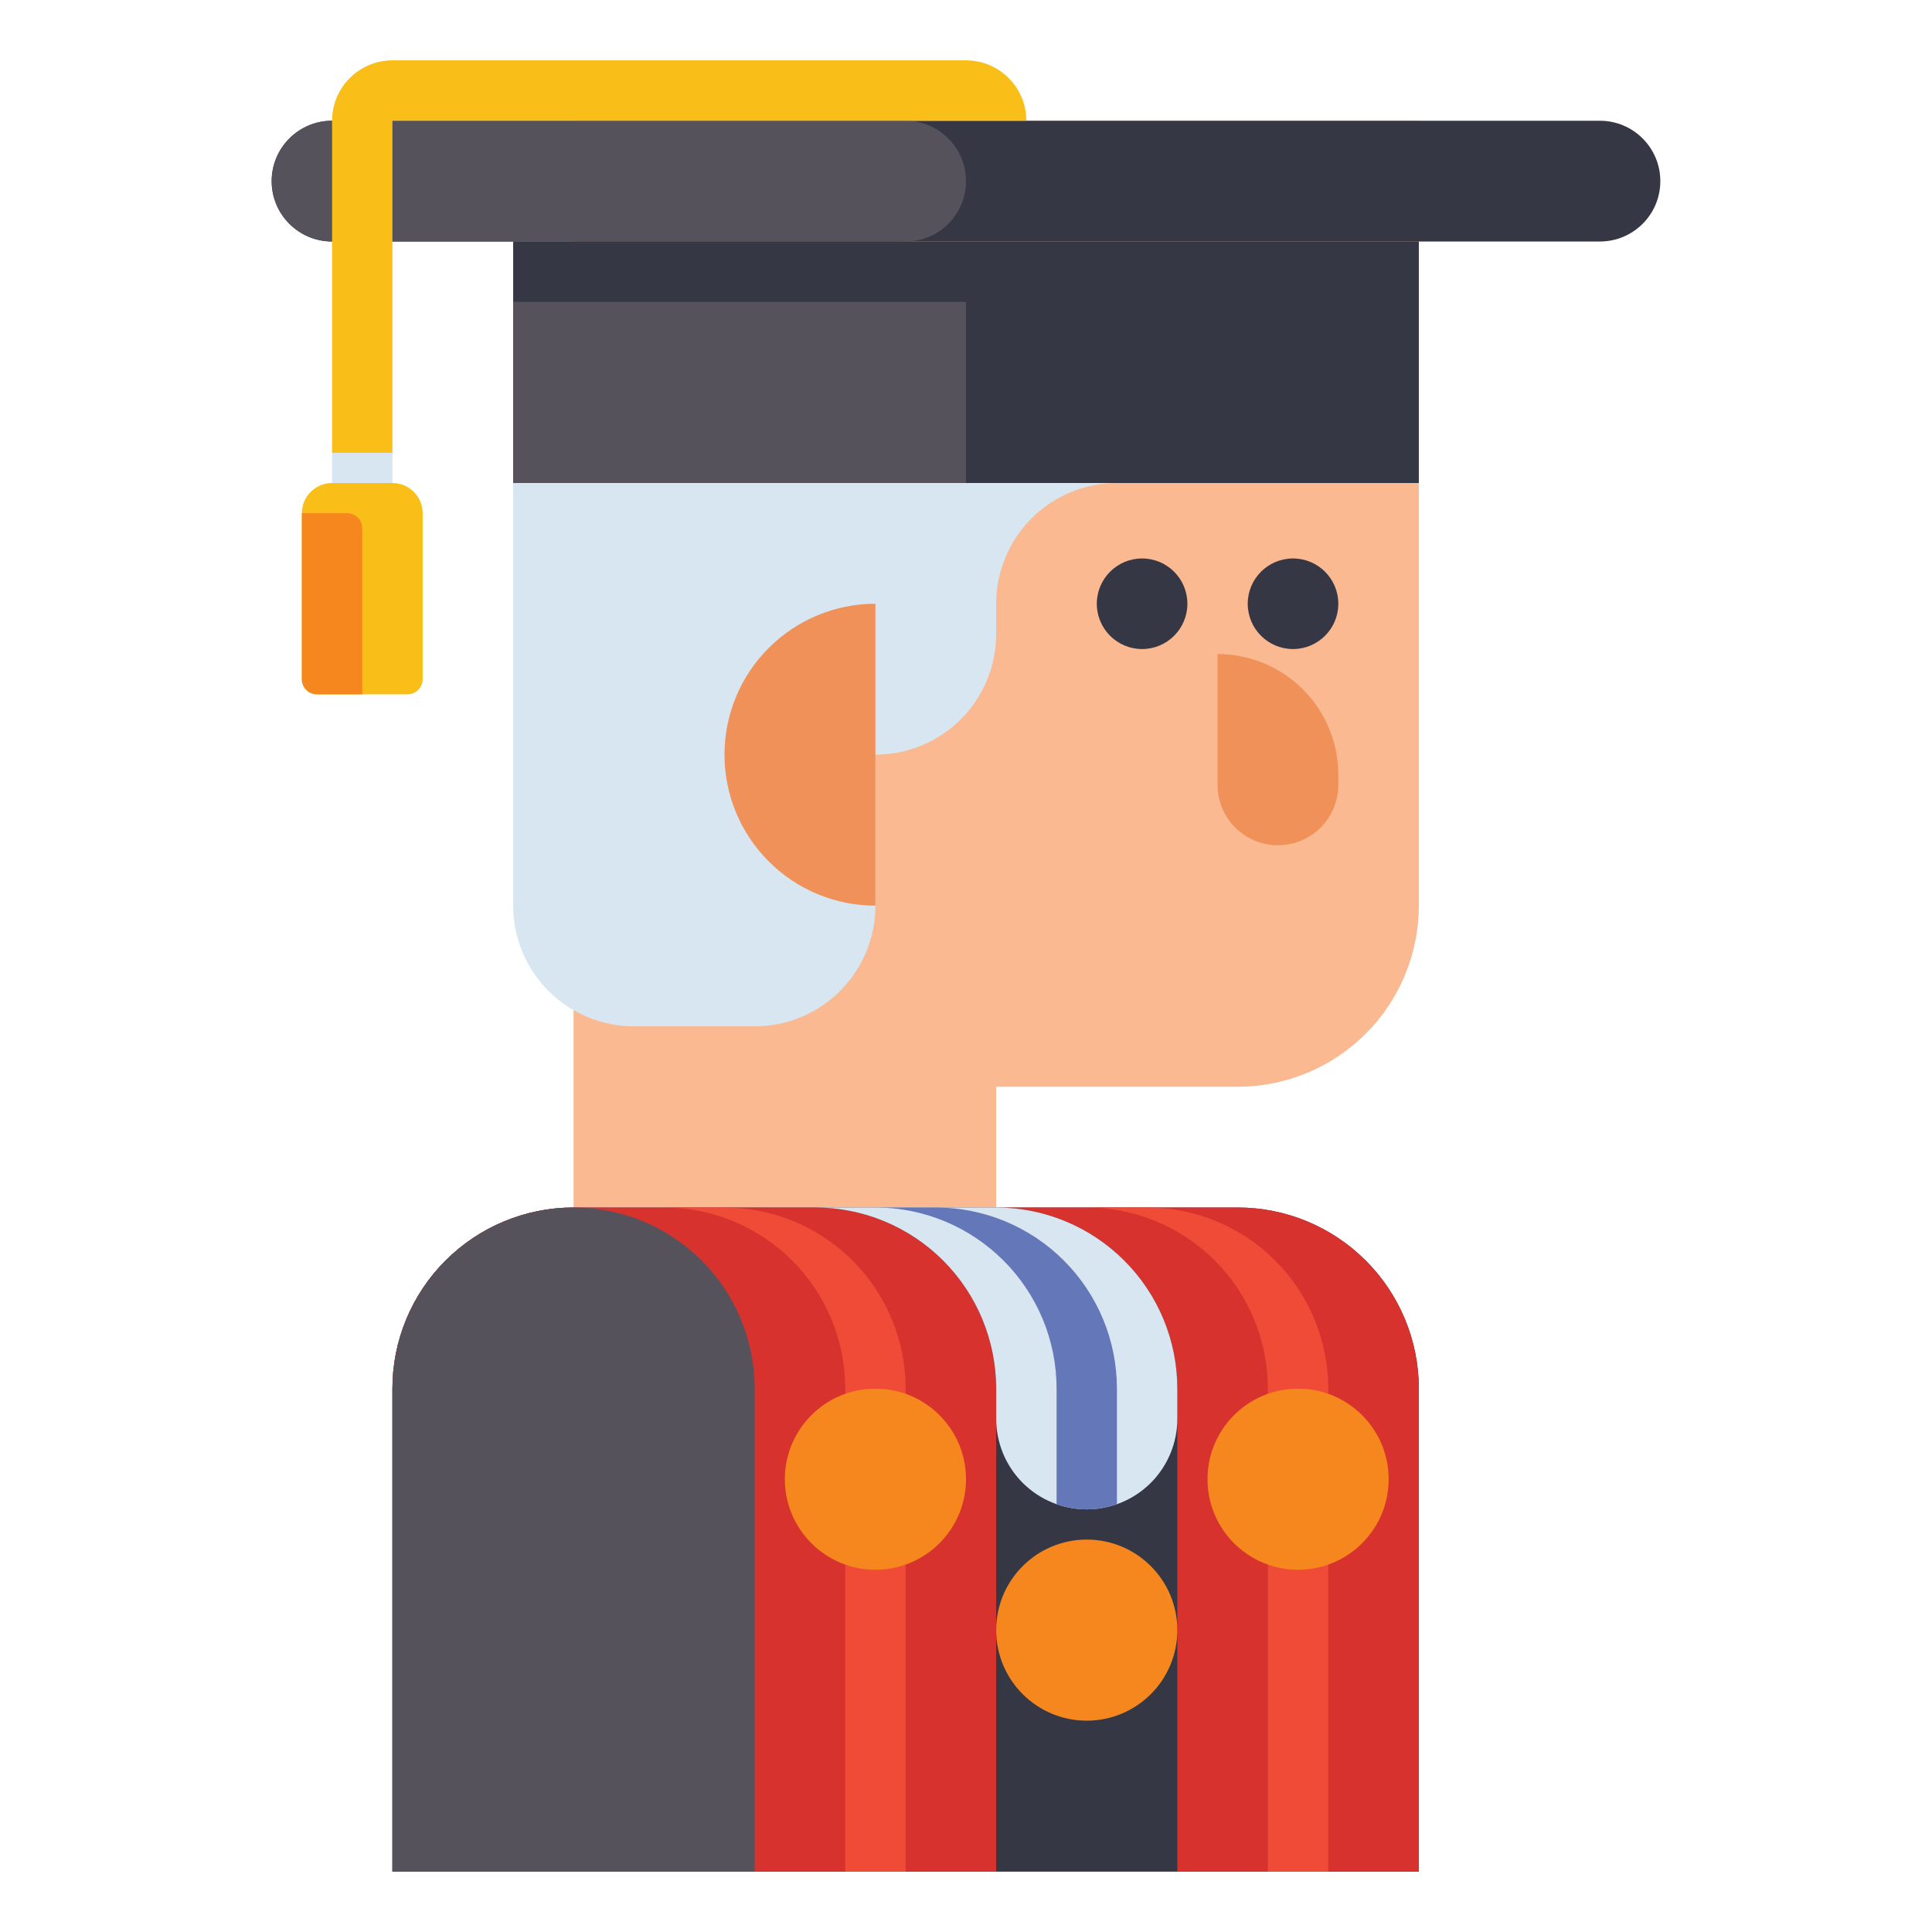
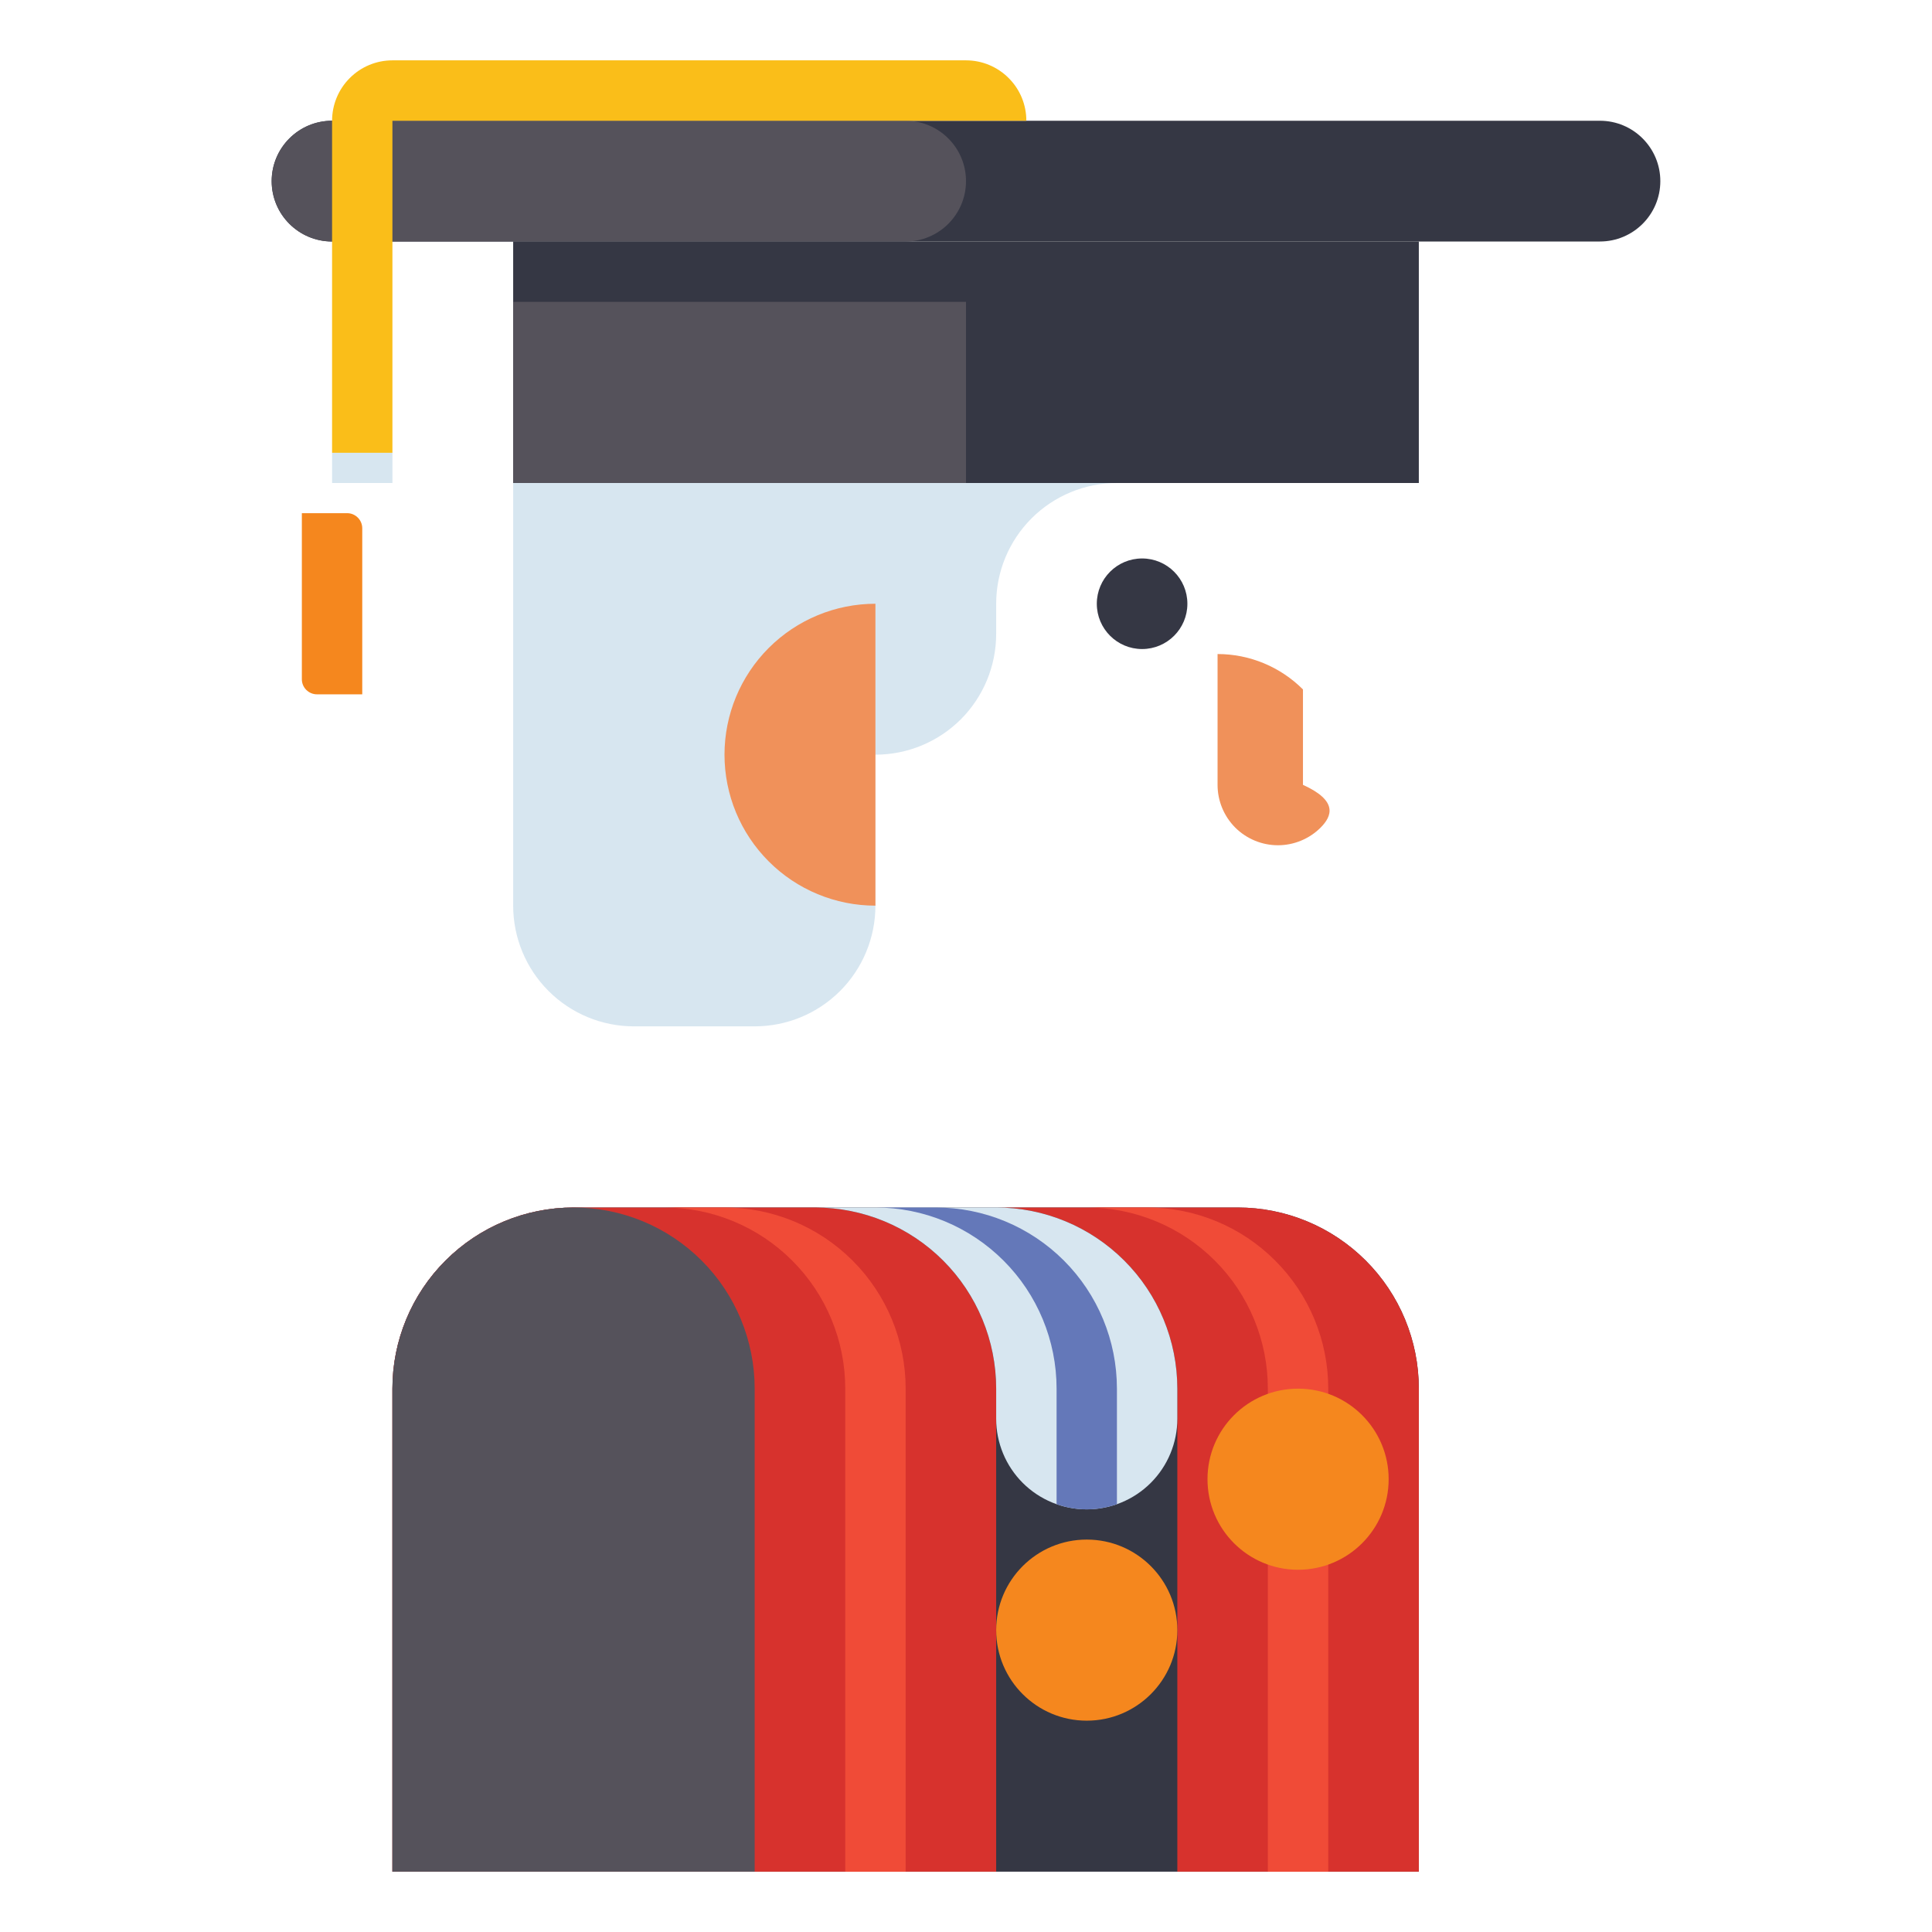
<svg xmlns="http://www.w3.org/2000/svg" width="34" height="34" viewBox="0 0 34 34" fill="none">
-   <path d="M10.094 2.125V21.25H17.531V19.125H21.781C22.627 19.125 23.437 18.789 24.035 18.191C24.633 17.594 24.969 16.783 24.969 15.938V2.125H10.094Z" fill="#FAB991" />
  <path d="M10.094 21.25H21.781C22.627 21.25 23.437 21.586 24.035 22.184C24.633 22.781 24.969 23.592 24.969 24.438V32.938H6.906V24.438C6.906 23.592 7.242 22.781 7.84 22.184C8.438 21.586 9.248 21.25 10.094 21.25Z" fill="#353744" />
  <path d="M10.094 21.25H14.344C15.189 21.25 16 21.586 16.598 22.184C17.195 22.781 17.531 23.592 17.531 24.438V32.938H6.906V24.438C6.906 23.592 7.242 22.781 7.84 22.184C8.438 21.586 9.248 21.25 10.094 21.25Z" fill="#D7322D" />
  <path d="M21.781 21.25H17.531C18.377 21.25 19.187 21.586 19.785 22.184C20.383 22.781 20.719 23.592 20.719 24.438V32.938H24.969V24.438C24.969 23.592 24.633 22.781 24.035 22.184C23.437 21.586 22.627 21.25 21.781 21.25Z" fill="#D7322D" />
  <path d="M20.188 21.25H19.125C19.97 21.25 20.781 21.586 21.379 22.184C21.977 22.781 22.312 23.592 22.312 24.438V32.938H23.375V24.438C23.375 23.592 23.039 22.781 22.441 22.184C21.844 21.586 21.033 21.25 20.188 21.25Z" fill="#F04B37" />
  <path d="M12.75 21.25H11.688C12.533 21.25 13.344 21.586 13.941 22.184C14.539 22.781 14.875 23.592 14.875 24.438V32.938H15.938V24.438C15.938 23.592 15.602 22.781 15.004 22.184C14.406 21.586 13.595 21.25 12.75 21.25Z" fill="#F04B37" />
  <path d="M10.094 21.25C10.939 21.25 11.75 21.586 12.348 22.184C12.945 22.781 13.281 23.592 13.281 24.438V32.938H6.906V24.438C6.906 23.592 7.242 22.781 7.84 22.184C8.438 21.586 9.248 21.25 10.094 21.25Z" fill="#55525B" />
  <path d="M15.406 8.5H9.031V15.938C9.031 16.501 9.255 17.042 9.654 17.44C10.052 17.839 10.593 18.062 11.156 18.062H13.281C13.845 18.062 14.385 17.839 14.784 17.44C15.182 17.042 15.406 16.501 15.406 15.938V13.281C15.97 13.281 16.51 13.057 16.909 12.659C17.307 12.26 17.531 11.72 17.531 11.156V10.625C17.531 10.061 17.755 9.521 18.154 9.122C18.552 8.724 19.093 8.5 19.656 8.5H15.406Z" fill="#D7E6F0" />
  <path d="M15.406 10.625V15.938C14.702 15.938 14.026 15.658 13.528 15.159C13.03 14.661 12.75 13.986 12.75 13.281C12.75 12.577 13.03 11.901 13.528 11.403C14.026 10.905 14.702 10.625 15.406 10.625Z" fill="#F0915A" />
  <path d="M20.099 11.422C20.539 11.422 20.896 11.065 20.896 10.625C20.896 10.185 20.539 9.828 20.099 9.828C19.659 9.828 19.302 10.185 19.302 10.625C19.302 11.065 19.659 11.422 20.099 11.422Z" fill="#353744" />
-   <path d="M22.755 11.422C23.195 11.422 23.552 11.065 23.552 10.625C23.552 10.185 23.195 9.828 22.755 9.828C22.315 9.828 21.958 10.185 21.958 10.625C21.958 11.065 22.315 11.422 22.755 11.422Z" fill="#353744" />
-   <path d="M21.427 11.51C21.991 11.51 22.531 11.734 22.93 12.133C23.328 12.531 23.552 13.072 23.552 13.635V13.812C23.552 14.094 23.44 14.364 23.241 14.564C23.042 14.763 22.771 14.875 22.49 14.875C22.208 14.875 21.938 14.763 21.738 14.564C21.539 14.364 21.427 14.094 21.427 13.812V11.51Z" fill="#F0915A" />
+   <path d="M21.427 11.51C21.991 11.51 22.531 11.734 22.93 12.133V13.812C23.552 14.094 23.44 14.364 23.241 14.564C23.042 14.763 22.771 14.875 22.49 14.875C22.208 14.875 21.938 14.763 21.738 14.564C21.539 14.364 21.427 14.094 21.427 13.812V11.51Z" fill="#F0915A" />
  <path d="M14.344 21.25C15.189 21.25 16 21.586 16.598 22.184C17.195 22.781 17.531 23.592 17.531 24.438V24.969C17.531 25.391 17.699 25.797 17.998 26.096C18.297 26.395 18.702 26.562 19.125 26.562C19.548 26.562 19.953 26.395 20.252 26.096C20.551 25.797 20.719 25.391 20.719 24.969V24.438C20.719 23.592 20.383 22.781 19.785 22.184C19.187 21.586 18.377 21.25 17.531 21.25H14.344Z" fill="#D7E6F0" />
  <path d="M19.656 24.438C19.656 23.592 19.32 22.781 18.723 22.184C18.125 21.586 17.314 21.25 16.469 21.25H15.406C16.252 21.25 17.062 21.586 17.66 22.184C18.258 22.781 18.594 23.592 18.594 24.438V26.471C18.938 26.593 19.312 26.593 19.656 26.471V24.438Z" fill="#6478B9" />
  <path d="M28.156 2.125H5.844C5.257 2.125 4.781 2.601 4.781 3.188C4.781 3.774 5.257 4.25 5.844 4.25H28.156C28.743 4.25 29.219 3.774 29.219 3.188C29.219 2.601 28.743 2.125 28.156 2.125Z" fill="#353744" />
  <path d="M15.938 2.125H5.844C5.257 2.125 4.781 2.601 4.781 3.188C4.781 3.774 5.257 4.25 5.844 4.25H15.938C16.524 4.25 17 3.774 17 3.188C17 2.601 16.524 2.125 15.938 2.125Z" fill="#55525B" />
  <path d="M9.031 4.25H24.969V8.5H9.031V4.25Z" fill="#353744" />
  <path d="M9.031 5.312H17V8.5H9.031V5.312Z" fill="#55525B" />
  <path d="M17 1.062H6.906C6.624 1.062 6.354 1.174 6.155 1.374C5.956 1.573 5.844 1.843 5.844 2.125V7.969H6.906V2.125H18.062C18.062 1.843 17.951 1.573 17.751 1.374C17.552 1.174 17.282 1.062 17 1.062Z" fill="#FABE19" />
  <path d="M6.906 8.5H5.844V7.969H6.906V8.5Z" fill="#D7E6F0" />
-   <path d="M7.172 12.219H5.578C5.508 12.219 5.44 12.191 5.39 12.141C5.34 12.091 5.312 12.024 5.312 11.953V9.031C5.312 8.89 5.368 8.755 5.468 8.656C5.568 8.556 5.703 8.5 5.844 8.5H6.906C7.047 8.5 7.182 8.556 7.282 8.656C7.382 8.755 7.438 8.89 7.438 9.031V11.953C7.438 12.024 7.41 12.091 7.36 12.141C7.31 12.191 7.242 12.219 7.172 12.219Z" fill="#FABE19" />
  <path d="M6.375 12.219H5.578C5.508 12.219 5.44 12.191 5.39 12.141C5.34 12.091 5.312 12.024 5.312 11.953V9.031H6.109C6.18 9.031 6.247 9.059 6.297 9.109C6.347 9.159 6.375 9.226 6.375 9.297V12.219Z" fill="#F5871E" />
  <path d="M19.125 30.281C20.005 30.281 20.719 29.568 20.719 28.688C20.719 27.807 20.005 27.094 19.125 27.094C18.245 27.094 17.531 27.807 17.531 28.688C17.531 29.568 18.245 30.281 19.125 30.281Z" fill="#F5871E" />
  <path d="M22.844 27.625C23.724 27.625 24.438 26.912 24.438 26.031C24.438 25.151 23.724 24.438 22.844 24.438C21.963 24.438 21.25 25.151 21.25 26.031C21.25 26.912 21.963 27.625 22.844 27.625Z" fill="#F5871E" />
-   <path d="M15.406 27.625C16.287 27.625 17 26.912 17 26.031C17 25.151 16.287 24.438 15.406 24.438C14.526 24.438 13.812 25.151 13.812 26.031C13.812 26.912 14.526 27.625 15.406 27.625Z" fill="#F5871E" />
</svg>